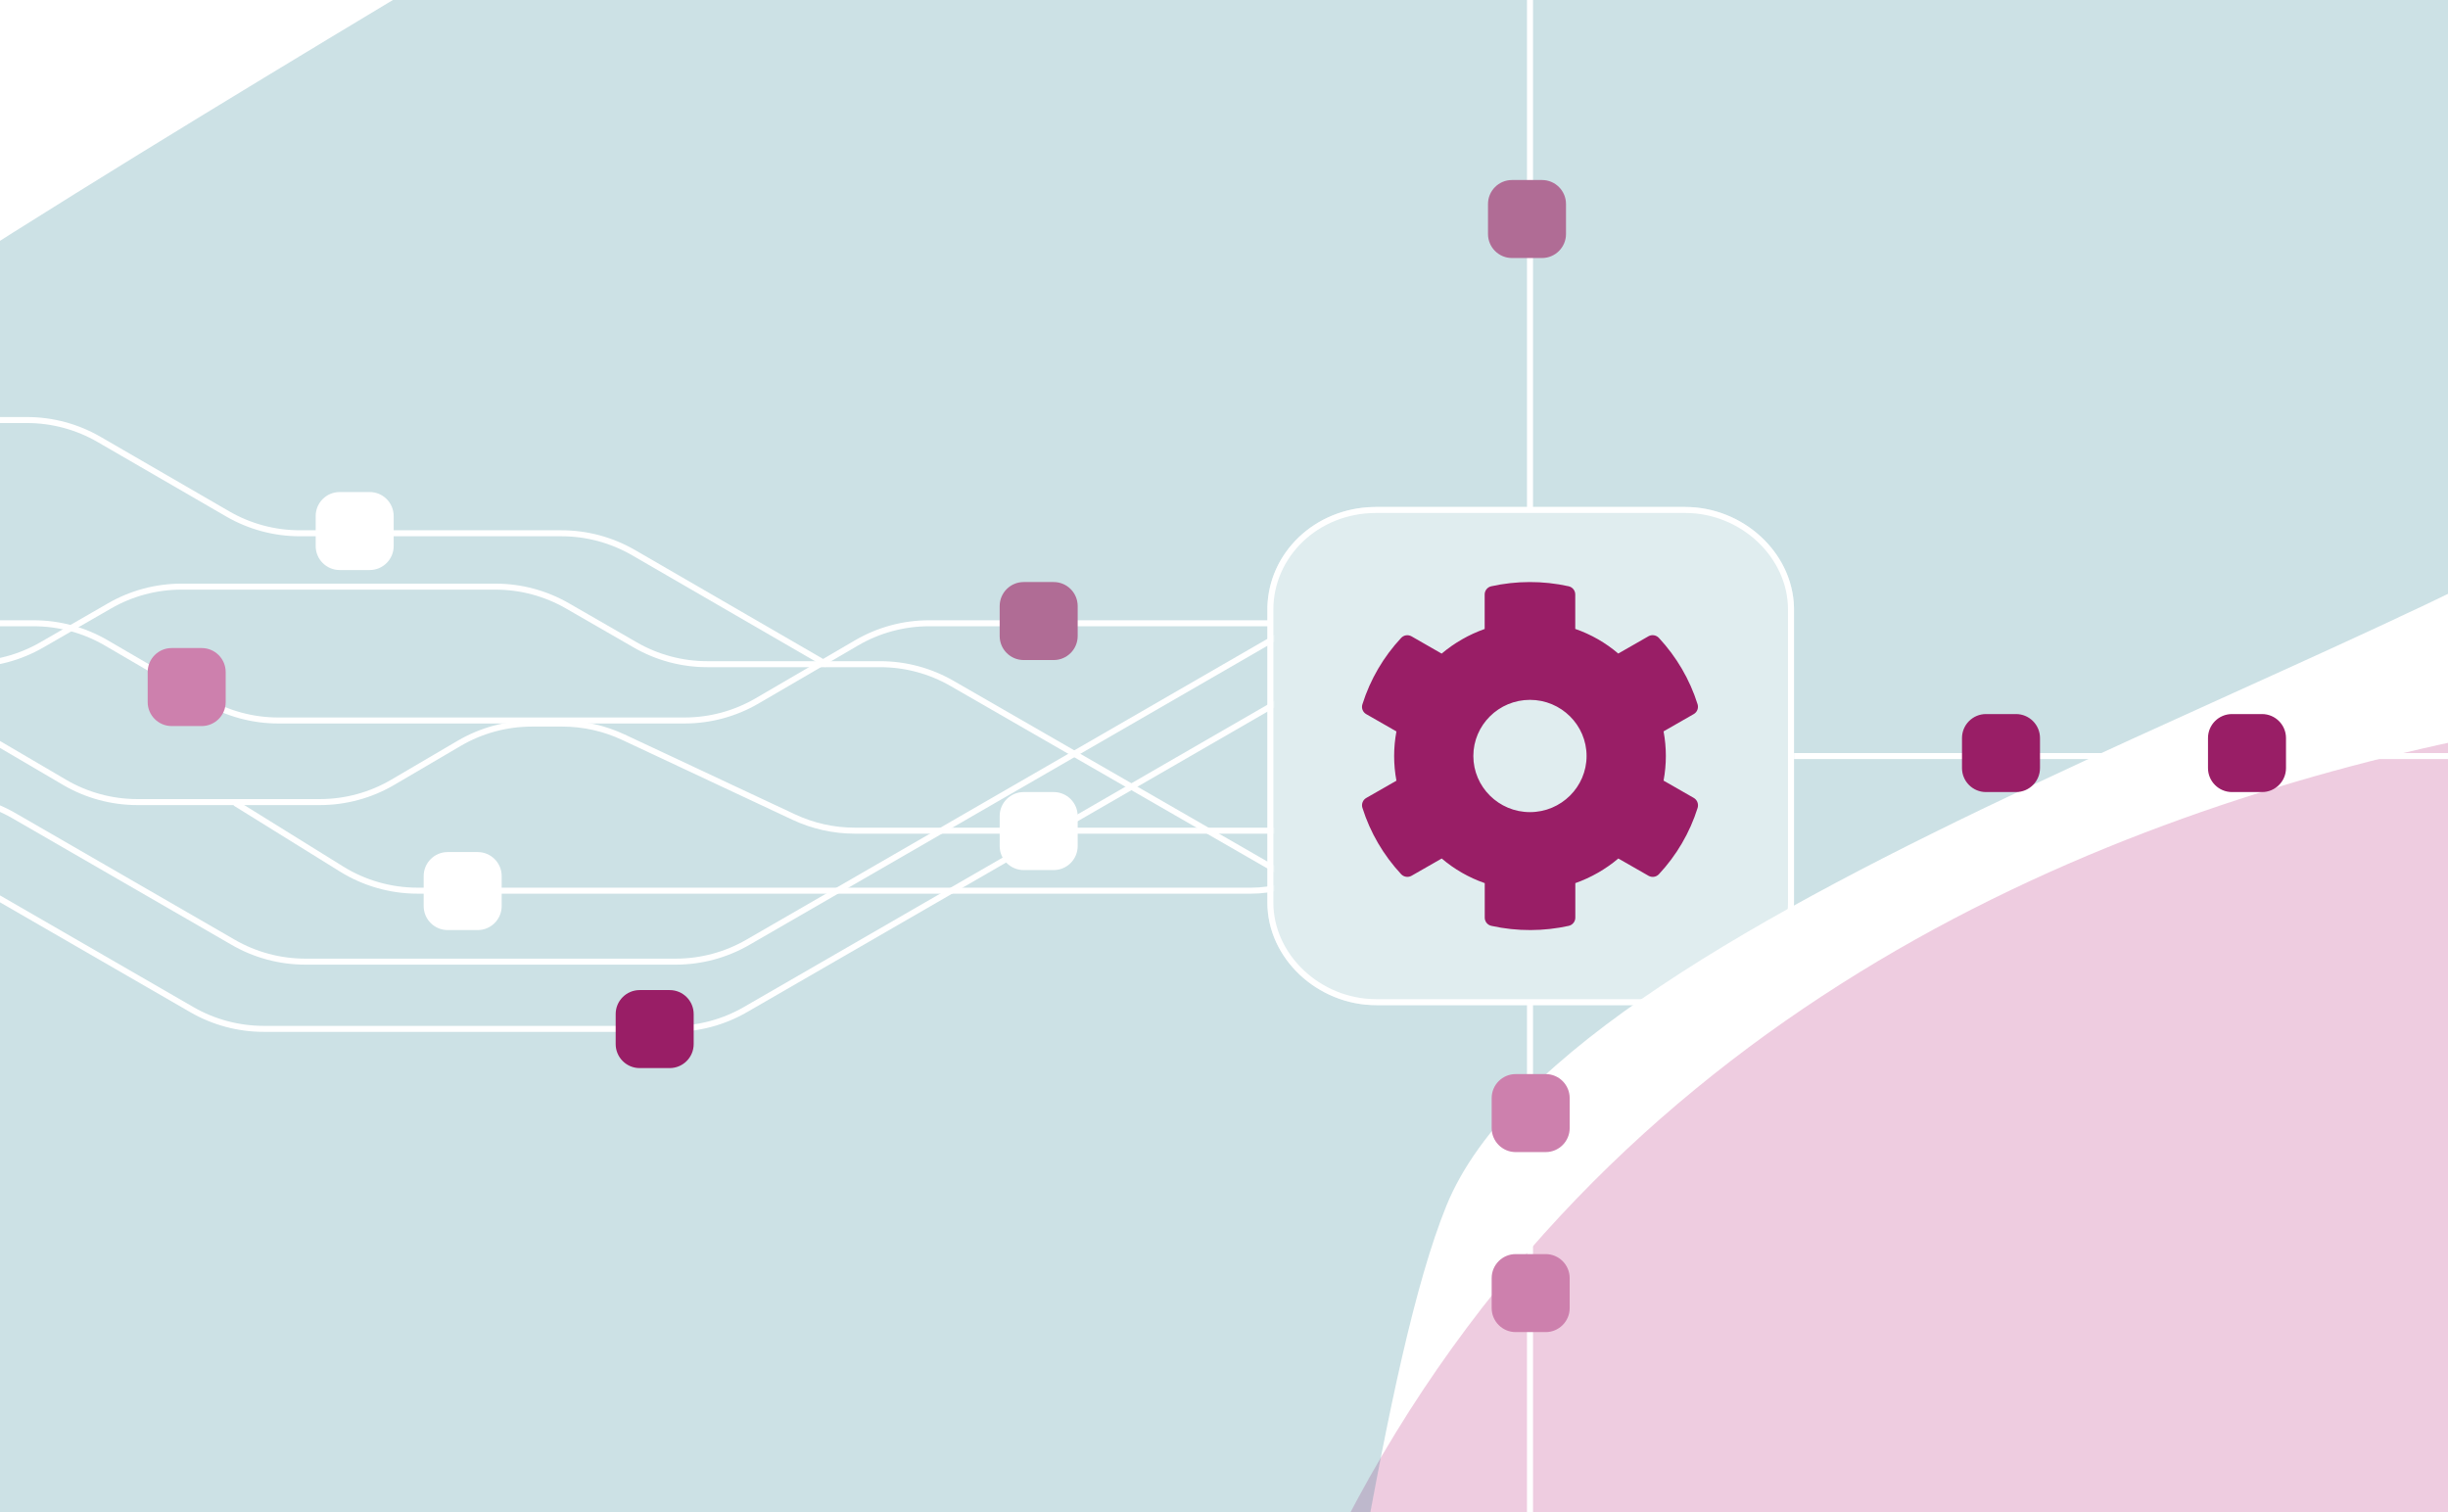
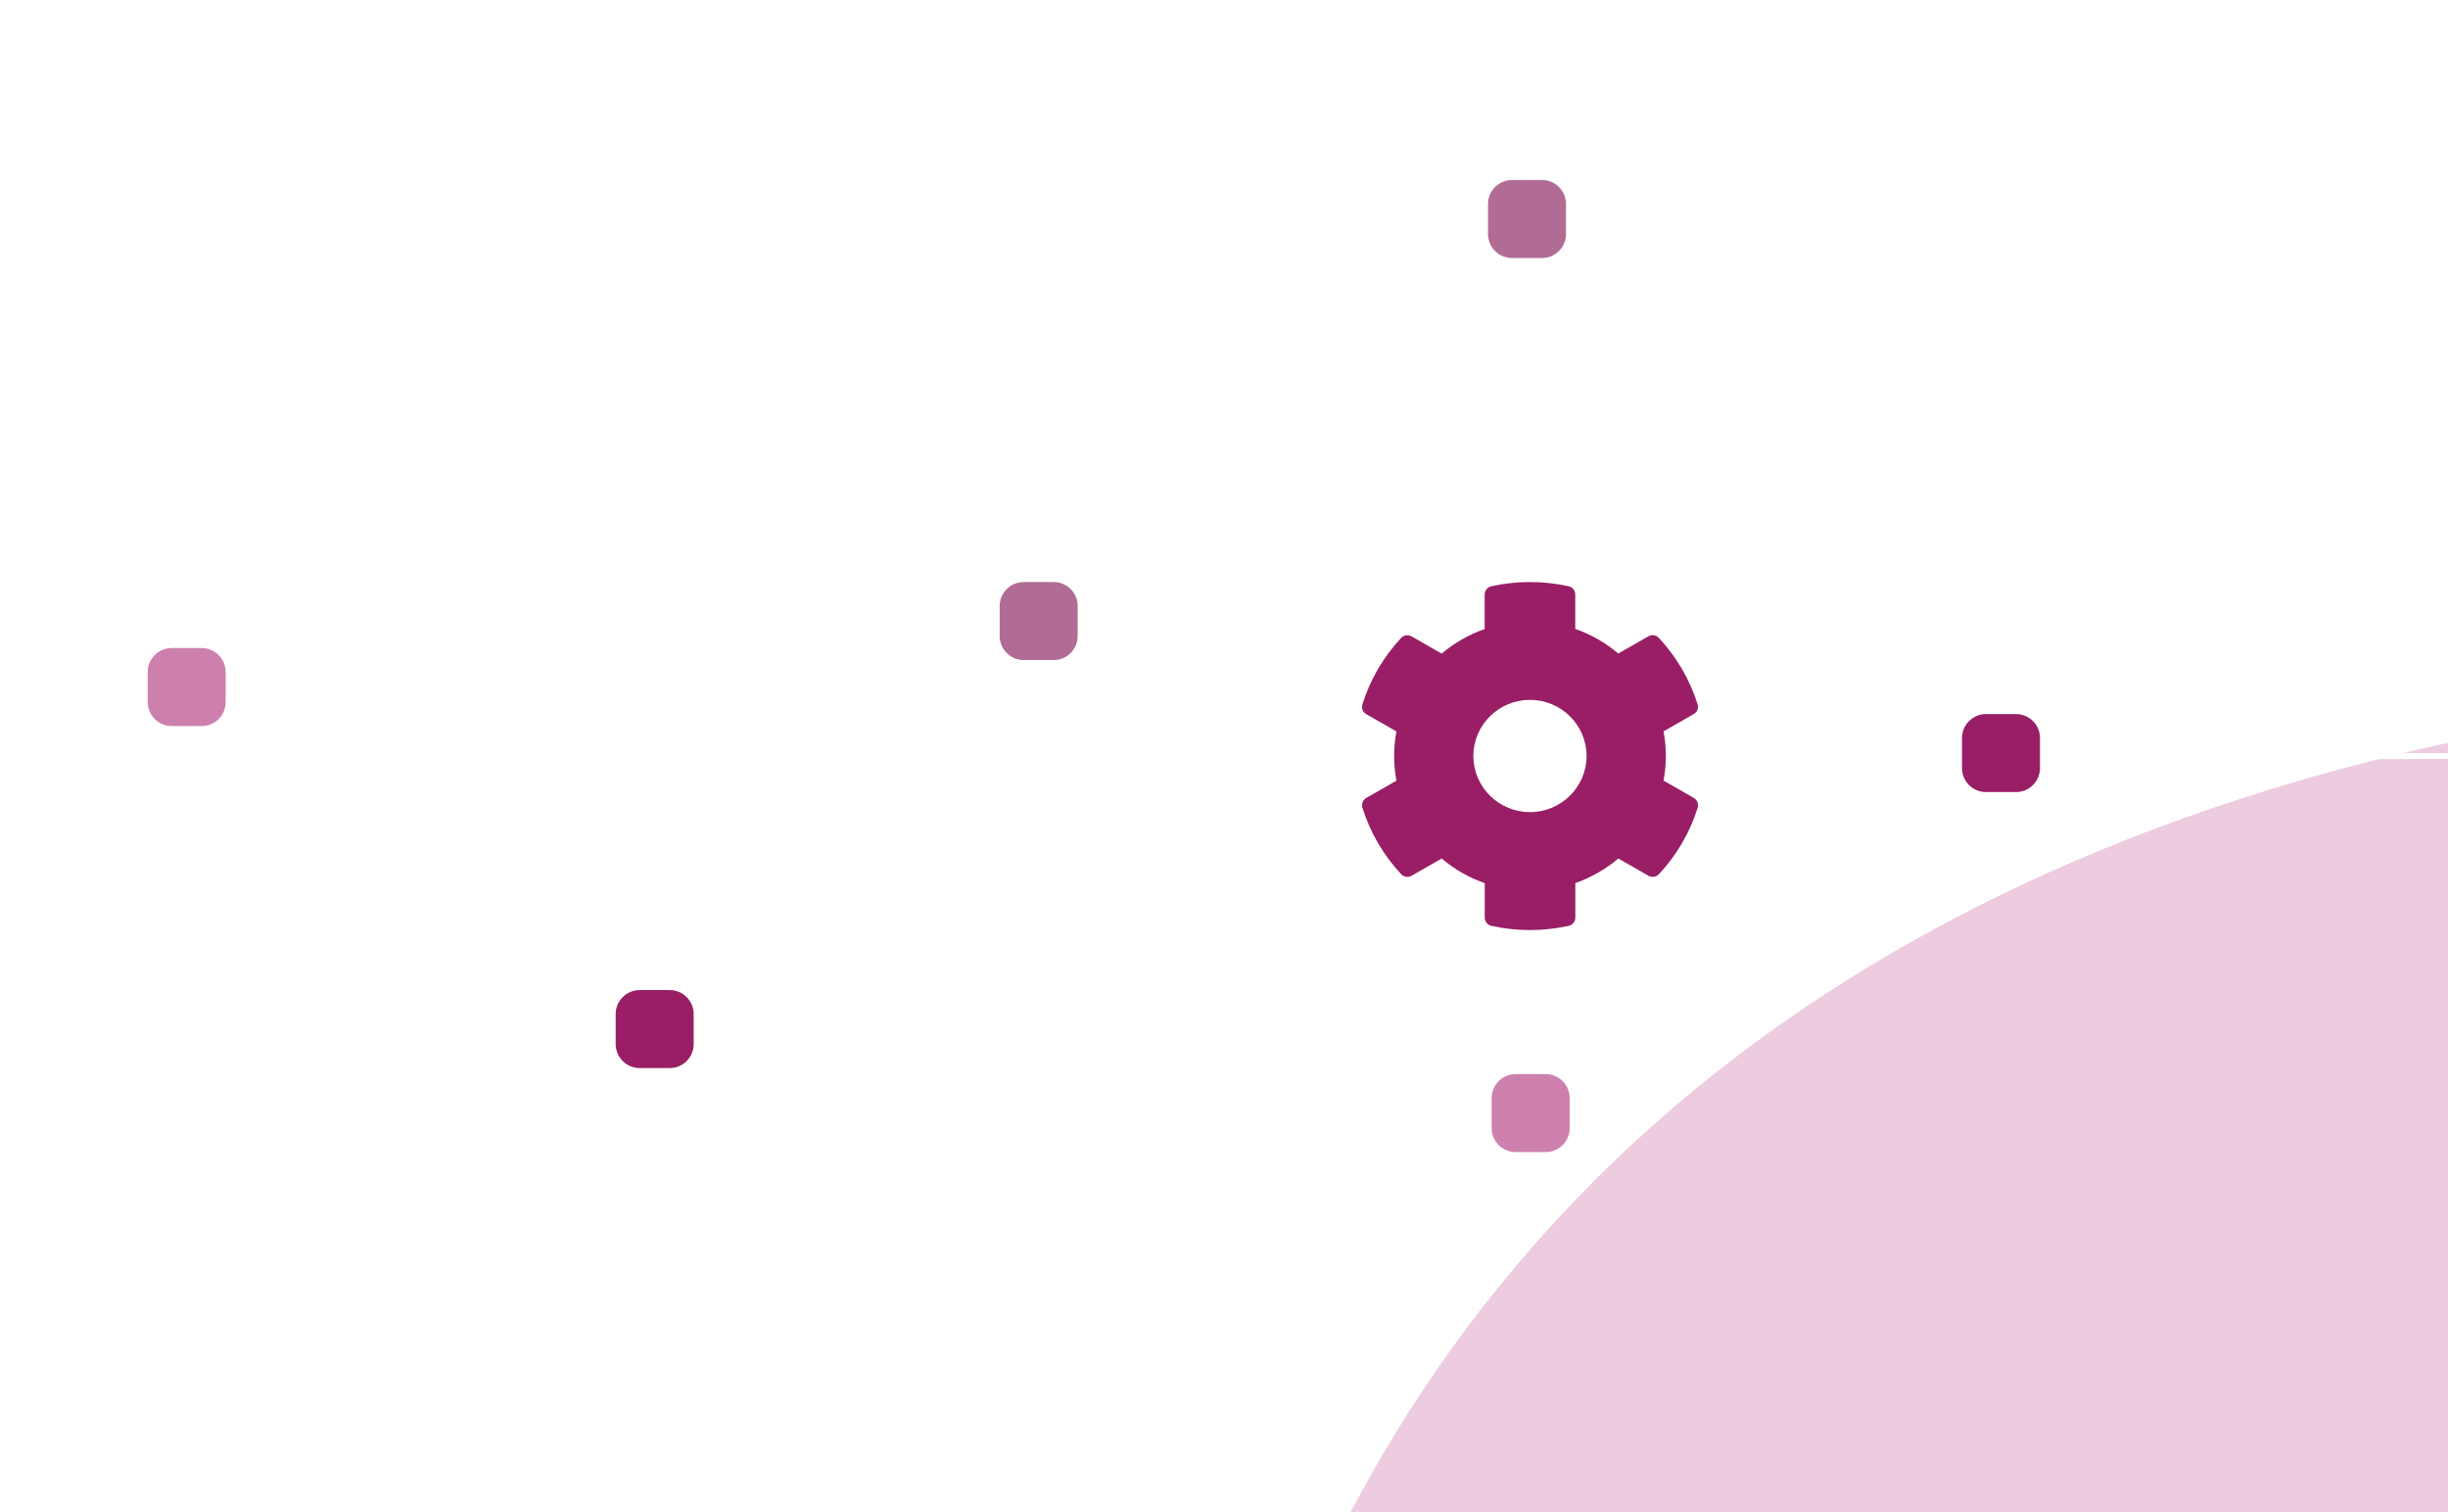
<svg xmlns="http://www.w3.org/2000/svg" width="408" height="252" viewBox="0 0 408 252" fill="none">
  <g clip-path="url(#clip0_6835_3093)">
    <rect width="408" height="252" fill="white" />
    <g clip-path="url(#clip1_6835_3093)">
      <rect width="1480" height="1492" transform="translate(-974 -980)" fill="white" />
      <g filter="url(#filter0_f_6835_3093)">
        <path d="M233.454 316.323L140.719 354.728C74.204 386.812 -81.371 445.612 -171.554 424.139C-284.283 397.298 -284.907 320.453 -302.785 211.15C-320.664 101.847 -186.543 208.526 -58.369 239.785C69.805 271.045 -6.812 166.072 -20.985 38.662C-35.158 -88.748 109.939 -4.976 157.703 13.601C205.467 32.179 261.786 82.692 284.884 105.026C302.894 122.44 263.601 245.519 240.086 309.452C238.935 312.579 236.533 315.048 233.454 316.323Z" fill="#066CA0" fill-opacity="0.2" />
      </g>
      <g filter="url(#filter1_f_6835_3093)">
        <path d="M-77.084 70.634C-151.375 103.465 -191.864 -1.701 -202.822 -58.388C-162.311 -286.195 82.048 -274.353 94.969 -277.815C107.889 -281.277 228.068 -177.307 244.394 -155.14C260.719 -132.972 238.789 -38.238 172.174 36.158C105.558 110.553 120.915 42.968 87.516 34.608C54.118 26.247 15.779 29.596 -77.084 70.634Z" fill="#AD0365" fill-opacity="0.2" />
      </g>
      <g filter="url(#filter2_f_6835_3093)">
        <path d="M-511.216 195.389C-581.095 219.694 -618.82 48.542 -628.947 -40.073C-659.329 -275.534 -281.452 -387.568 -150.429 -518.591C-19.406 -649.614 92.628 -351.489 50.853 -317.309C9.077 -283.129 -139.036 -241.354 -159.923 -190.084C-180.811 -138.814 -190.305 52.973 -239.676 90.95C-289.047 128.928 -423.868 165.007 -511.216 195.389Z" fill="#006C7D" fill-opacity="0.2" />
      </g>
    </g>
    <g clip-path="url(#clip2_6835_3093)">
      <rect width="1480" height="1492" transform="translate(-573 -589)" fill="white" />
      <g filter="url(#filter3_f_6835_3093)">
-         <path d="M634.454 707.323L541.719 745.728C475.204 777.812 319.629 836.612 229.446 815.139C116.717 788.298 116.093 711.453 98.215 602.15C80.336 492.847 214.457 599.526 342.631 630.785C470.805 662.045 394.188 557.072 380.015 429.662C365.842 302.252 510.939 386.024 558.703 404.601C606.467 423.179 662.786 473.692 685.884 496.026C703.894 513.44 664.601 636.519 641.086 700.452C639.935 703.579 637.533 706.048 634.454 707.323Z" fill="#066CA0" fill-opacity="0.2" />
-       </g>
+         </g>
      <g filter="url(#filter4_f_6835_3093)">
        <path d="M323.916 461.634C249.625 494.465 209.136 389.299 198.178 332.612C238.689 104.805 483.048 116.647 495.969 113.185C508.889 109.723 629.068 213.693 645.394 235.86C661.719 258.028 639.789 352.762 573.174 427.158C506.558 501.553 521.915 433.968 488.516 425.607C455.118 417.247 416.779 420.596 323.916 461.634Z" fill="#AD0365" fill-opacity="0.2" />
      </g>
      <g filter="url(#filter5_f_6835_3093)">
-         <path d="M-110.216 586.389C-180.095 610.694 -217.82 439.542 -227.947 350.927C-258.329 115.466 119.548 3.432 250.571 -127.591C381.594 -258.614 493.628 39.511 451.853 73.691C410.077 107.871 261.964 149.646 241.077 200.916C220.189 252.186 210.695 443.973 161.324 481.95C111.953 519.928 -22.868 556.007 -110.216 586.389Z" fill="#006C7D" fill-opacity="0.2" />
-       </g>
+         </g>
    </g>
    <path d="M211.229 150.42L211.229 101.58C211.229 92.301 219.074 84.487 229.371 84.487L280.857 84.487C290.664 84.487 299 92.301 299 101.58L299 150.42C299 159.699 291.154 167.514 280.857 167.514L229.371 167.514C219.564 167.514 211.229 159.699 211.229 150.42Z" fill="white" fill-opacity="0.4" />
    <path d="M280.857 85.486L280.857 84.486L229.371 84.486L229.371 85.486L280.857 85.486ZM298 101.58L298 150.42C298 159.107 290.643 166.514 280.857 166.514L229.371 166.514C220.058 166.514 212.229 159.09 212.229 150.42L212.229 101.58C212.229 92.893 219.586 85.486 229.371 85.486L229.371 84.486L228.891 84.492C218.991 84.727 211.471 92.203 211.234 101.146L211.229 101.58L211.229 150.42C211.229 159.699 219.564 167.514 229.371 167.514L280.857 167.514C291.155 167.514 299 159.699 299 150.42L299 101.58L298.994 101.146C298.739 92.059 290.511 84.486 280.857 84.486L280.857 85.486C290.17 85.486 298 92.91 298 101.58Z" fill="white" />
    <path d="M282.285 132.969L277.261 130.093C277.768 127.38 277.768 124.597 277.261 121.884L282.285 119.007C282.863 118.68 283.122 118.002 282.933 117.37C281.624 113.207 279.395 109.442 276.482 106.308C276.034 105.829 275.303 105.712 274.737 106.039L269.712 108.916C267.601 107.115 265.172 105.723 262.542 104.811V99.07C262.542 98.415 262.082 97.842 261.433 97.702C257.105 96.743 252.67 96.79 248.554 97.702C247.905 97.842 247.445 98.415 247.445 99.07V104.823C244.827 105.747 242.398 107.138 240.275 108.927L235.262 106.051C234.684 105.723 233.965 105.829 233.517 106.32C230.604 109.442 228.375 113.207 227.066 117.382C226.865 118.013 227.136 118.692 227.714 119.019L232.738 121.896C232.231 124.608 232.231 127.392 232.738 130.104L227.714 132.981C227.136 133.308 226.877 133.987 227.066 134.618C228.375 138.781 230.604 142.546 233.517 145.68C233.965 146.16 234.696 146.277 235.262 145.949L240.287 143.073C242.398 144.873 244.827 146.265 247.457 147.177V152.93C247.457 153.585 247.917 154.158 248.566 154.298C252.894 155.257 257.329 155.21 261.445 154.298C262.094 154.158 262.553 153.585 262.553 152.93V147.177C265.172 146.253 267.601 144.862 269.724 143.073L274.748 145.949C275.326 146.277 276.046 146.171 276.494 145.68C279.407 142.558 281.636 138.793 282.945 134.618C283.122 133.975 282.863 133.297 282.285 132.969ZM254.994 135.343C249.792 135.343 245.558 131.145 245.558 125.988C245.558 120.831 249.792 116.634 254.994 116.634C260.195 116.634 264.429 120.831 264.429 125.988C264.429 131.145 260.195 135.343 254.994 135.343Z" fill="#991E66" />
    <path d="M255.5 -25V85H254.5V-25H255.5Z" fill="white" />
    <path d="M248 34C248 31.791 249.791 30 252 30H257C259.209 30 261 31.791 261 34V39C261 41.209 259.209 43 257 43H252C249.791 43 248 41.209 248 39V34Z" fill="#B06C95" />
-     <path d="M70.613 146C70.613 143.791 72.404 142 74.613 142H79.613C81.822 142 83.613 143.791 83.613 146V151C83.613 153.209 81.822 155 79.613 155H74.613C72.404 155 70.613 153.209 70.613 151V146Z" fill="white" />
+     <path d="M70.613 146C70.613 143.791 72.404 142 74.613 142H79.613C81.822 142 83.613 143.791 83.613 146V151C83.613 153.209 81.822 155 79.613 155H74.613C72.404 155 70.613 153.209 70.613 151V146" fill="white" />
    <path d="M52.613 86C52.613 83.791 54.404 82 56.613 82H61.613C63.822 82 65.613 83.791 65.613 86V91C65.613 93.209 63.822 95 61.613 95H56.613C54.404 95 52.613 93.209 52.613 91V86Z" fill="white" />
    <path d="M166.613 136C166.613 133.791 168.404 132 170.613 132H175.613C177.822 132 179.613 133.791 179.613 136V141C179.613 143.209 177.822 145 175.613 145H170.613C168.404 145 166.613 143.209 166.613 141V136Z" fill="white" />
    <mask id="mask0_6835_3093" style="mask-type:alpha" maskUnits="userSpaceOnUse" x="-6" y="40" width="218" height="154">
      <path d="M-6 40H212V194H-6V40Z" fill="#D9D9D9" />
    </mask>
    <g mask="url(#mask0_6835_3093)">
      <path d="M4.486 69.5C8.797 69.5 13.032 70.638 16.763 72.798L38.197 85.209C41.776 87.281 45.837 88.372 49.973 88.372H93.572C97.883 88.372 102.119 89.511 105.85 91.671L138.077 110.332L137.826 110.765L137.576 111.197L105.348 92.536C101.769 90.464 97.707 89.372 93.572 89.372H49.973C45.662 89.372 41.427 88.234 37.696 86.074L16.262 73.663C12.683 71.591 8.621 70.5 4.486 70.5H-36V69.5H4.486Z" fill="white" />
      <path d="M214.815 146.222L215.064 145.788L158.915 113.456C155.196 111.315 150.98 110.188 146.689 110.188H117.864C113.748 110.187 109.705 109.106 106.138 107.052L94.818 100.534C91.1 98.393 86.884 97.266 82.593 97.266H30.243C25.952 97.266 21.736 98.393 18.018 100.534L6.697 107.052C3.13 109.106 -0.913 110.188 -5.029 110.188H-43.617V111.188H-5.029C-0.738 111.188 3.478 110.06 7.196 107.919L18.517 101.4C22.083 99.347 26.127 98.266 30.243 98.266H82.593C86.709 98.266 90.752 99.347 94.319 101.4L105.639 107.919C109.357 110.06 113.573 111.187 117.864 111.188H146.689C150.805 111.188 154.849 112.268 158.416 114.322L214.565 146.655L214.815 146.222Z" fill="white" />
      <path d="M5.615 103.368C9.952 103.368 14.212 104.519 17.958 106.704L34.533 116.371C38.127 118.466 42.212 119.571 46.372 119.571H114.099C118.259 119.571 122.344 118.466 125.938 116.371L142.513 106.704C146.259 104.519 150.519 103.368 154.856 103.368H211.739V104.368H154.856C150.696 104.368 146.61 105.472 143.017 107.568L126.441 117.235C122.695 119.42 118.436 120.571 114.099 120.571H46.372C42.035 120.571 37.776 119.42 34.029 117.235L17.454 107.568C13.861 105.472 9.775 104.368 5.615 104.368H-43.617V103.368H5.615Z" fill="white" />
      <path d="M215.835 104.963L124.876 157.479C121.152 159.629 116.927 160.761 112.626 160.761H50.881C46.58 160.761 42.355 159.629 38.631 157.479L2.082 136.377C-1.49 134.314 -5.543 133.229 -9.668 133.229H-43.617V132.229H-9.668C-5.367 132.229 -1.142 133.36 2.582 135.511L39.131 156.612C42.703 158.675 46.756 159.761 50.881 159.761H112.626C116.751 159.761 120.804 158.675 124.376 156.612L215.335 104.098L215.835 104.963Z" fill="white" />
      <path d="M227.371 109.285L124.491 168.683C120.767 170.833 116.542 171.965 112.241 171.965H43.958C39.657 171.965 35.432 170.833 31.708 168.683L-2.918 148.692C-6.49 146.629 -10.543 145.543 -14.668 145.543H-40.541V144.543H-14.668C-10.367 144.543 -6.142 145.675 -2.418 147.826L32.208 167.817C35.78 169.879 39.833 170.965 43.958 170.965H112.241C116.366 170.965 120.419 169.879 123.991 167.817L226.871 108.419L227.371 109.285Z" fill="white" />
      <path d="M-23.985 113.322C-19.628 113.322 -15.349 114.484 -11.59 116.689L11.006 129.942C14.611 132.056 18.716 133.17 22.895 133.17H53.313C57.493 133.17 61.598 132.056 65.203 129.942L76.262 123.456C80.02 121.251 84.3 120.088 88.657 120.088H93.714C97.308 120.088 100.857 120.88 104.111 122.405L132.504 135.712C135.625 137.176 139.03 137.934 142.478 137.934H226.353V138.934H142.478C138.884 138.934 135.333 138.144 132.079 136.619L103.688 123.31C100.566 121.847 97.161 121.088 93.714 121.088H88.657C84.478 121.088 80.373 122.203 76.768 124.318L65.709 130.804C61.95 133.009 57.671 134.17 53.313 134.17H22.895C18.538 134.17 14.259 133.009 10.5 130.804L-12.096 117.551C-15.701 115.437 -19.806 114.322 -23.985 114.322H-59V113.322H-23.985Z" fill="white" />
      <path d="M57.19 144.4C60.91 146.709 65.202 147.933 69.581 147.933H208.568C215.175 147.932 221.247 144.302 224.373 138.481L224.813 138.719L225.254 138.955C221.954 145.1 215.543 148.932 208.568 148.933H69.581C65.016 148.933 60.541 147.657 56.662 145.25L38.928 134.244L39.455 133.395L57.19 144.4Z" fill="white" />
    </g>
    <path d="M24.613 112C24.613 109.791 26.404 108 28.613 108H33.613C35.822 108 37.613 109.791 37.613 112V117C37.613 119.209 35.822 121 33.613 121H28.613C26.404 121 24.613 119.209 24.613 117V112Z" fill="#CD80AD" />
    <path d="M166.613 101C166.613 98.791 168.404 97 170.613 97H175.613C177.822 97 179.613 98.791 179.613 101V106C179.613 108.209 177.822 110 175.613 110H170.613C168.404 110 166.613 108.209 166.613 106V101Z" fill="#B06C95" />
    <path d="M102.613 169C102.613 166.791 104.404 165 106.613 165H111.613C113.822 165 115.613 166.791 115.613 169V174C115.613 176.209 113.822 178 111.613 178H106.613C104.404 178 102.613 176.209 102.613 174V169Z" fill="#991E66" />
    <path d="M408 126.5L299 126.5L299 125.5L408 125.5L408 126.5Z" fill="white" />
-     <path d="M255.5 167V276H254.5V167H255.5Z" fill="white" />
-     <path d="M368 123C368 120.791 369.791 119 372 119H377C379.209 119 381 120.791 381 123V128C381 130.209 379.209 132 377 132H372C369.791 132 368 130.209 368 128V123Z" fill="#991E66" />
    <path d="M327 123C327 120.791 328.791 119 331 119H336C338.209 119 340 120.791 340 123V128C340 130.209 338.209 132 336 132H331C328.791 132 327 130.209 327 128V123Z" fill="#991E66" />
    <path d="M248.613 183C248.613 180.791 250.404 179 252.613 179H257.613C259.822 179 261.613 180.791 261.613 183V188C261.613 190.209 259.822 192 257.613 192H252.613C250.404 192 248.613 190.209 248.613 188V183Z" fill="#CD80AD" />
-     <path d="M248.613 213C248.613 210.791 250.404 209 252.613 209H257.613C259.822 209 261.613 210.791 261.613 213V218C261.613 220.209 259.822 222 257.613 222H252.613C250.404 222 248.613 220.209 248.613 218V213Z" fill="#CD80AD" />
  </g>
  <defs>
    <filter id="filter0_f_6835_3093" x="-504.396" y="-230.605" width="993.863" height="859.351" filterUnits="userSpaceOnUse" color-interpolation-filters="sRGB">
      <feFlood flood-opacity="0" result="BackgroundImageFix" />
      <feBlend mode="normal" in="SourceGraphic" in2="BackgroundImageFix" result="shape" />
      <feGaussianBlur stdDeviation="100" result="effect1_foregroundBlur_6835_3093" />
    </filter>
    <filter id="filter1_f_6835_3093" x="-402.822" y="-477.9" width="852.381" height="754.751" filterUnits="userSpaceOnUse" color-interpolation-filters="sRGB">
      <feFlood flood-opacity="0" result="BackgroundImageFix" />
      <feBlend mode="normal" in="SourceGraphic" in2="BackgroundImageFix" result="shape" />
      <feGaussianBlur stdDeviation="100" result="effect1_foregroundBlur_6835_3093" />
    </filter>
    <filter id="filter2_f_6835_3093" x="-830.678" y="-751.675" width="1090.41" height="1149.4" filterUnits="userSpaceOnUse" color-interpolation-filters="sRGB">
      <feFlood flood-opacity="0" result="BackgroundImageFix" />
      <feBlend mode="normal" in="SourceGraphic" in2="BackgroundImageFix" result="shape" />
      <feGaussianBlur stdDeviation="100" result="effect1_foregroundBlur_6835_3093" />
    </filter>
    <filter id="filter3_f_6835_3093" x="-103.396" y="160.395" width="993.863" height="859.351" filterUnits="userSpaceOnUse" color-interpolation-filters="sRGB">
      <feFlood flood-opacity="0" result="BackgroundImageFix" />
      <feBlend mode="normal" in="SourceGraphic" in2="BackgroundImageFix" result="shape" />
      <feGaussianBlur stdDeviation="100" result="effect1_foregroundBlur_6835_3093" />
    </filter>
    <filter id="filter4_f_6835_3093" x="-1.822" y="-86.899" width="852.381" height="754.751" filterUnits="userSpaceOnUse" color-interpolation-filters="sRGB">
      <feFlood flood-opacity="0" result="BackgroundImageFix" />
      <feBlend mode="normal" in="SourceGraphic" in2="BackgroundImageFix" result="shape" />
      <feGaussianBlur stdDeviation="100" result="effect1_foregroundBlur_6835_3093" />
    </filter>
    <filter id="filter5_f_6835_3093" x="-429.678" y="-360.675" width="1090.41" height="1149.4" filterUnits="userSpaceOnUse" color-interpolation-filters="sRGB">
      <feFlood flood-opacity="0" result="BackgroundImageFix" />
      <feBlend mode="normal" in="SourceGraphic" in2="BackgroundImageFix" result="shape" />
      <feGaussianBlur stdDeviation="100" result="effect1_foregroundBlur_6835_3093" />
    </filter>
    <clipPath id="clip0_6835_3093">
      <rect width="408" height="252" fill="white" />
    </clipPath>
    <clipPath id="clip1_6835_3093">
      <rect width="1480" height="1492" fill="white" transform="translate(-974 -980)" />
    </clipPath>
    <clipPath id="clip2_6835_3093">
      <rect width="1480" height="1492" fill="white" transform="translate(-573 -589)" />
    </clipPath>
  </defs>
</svg>